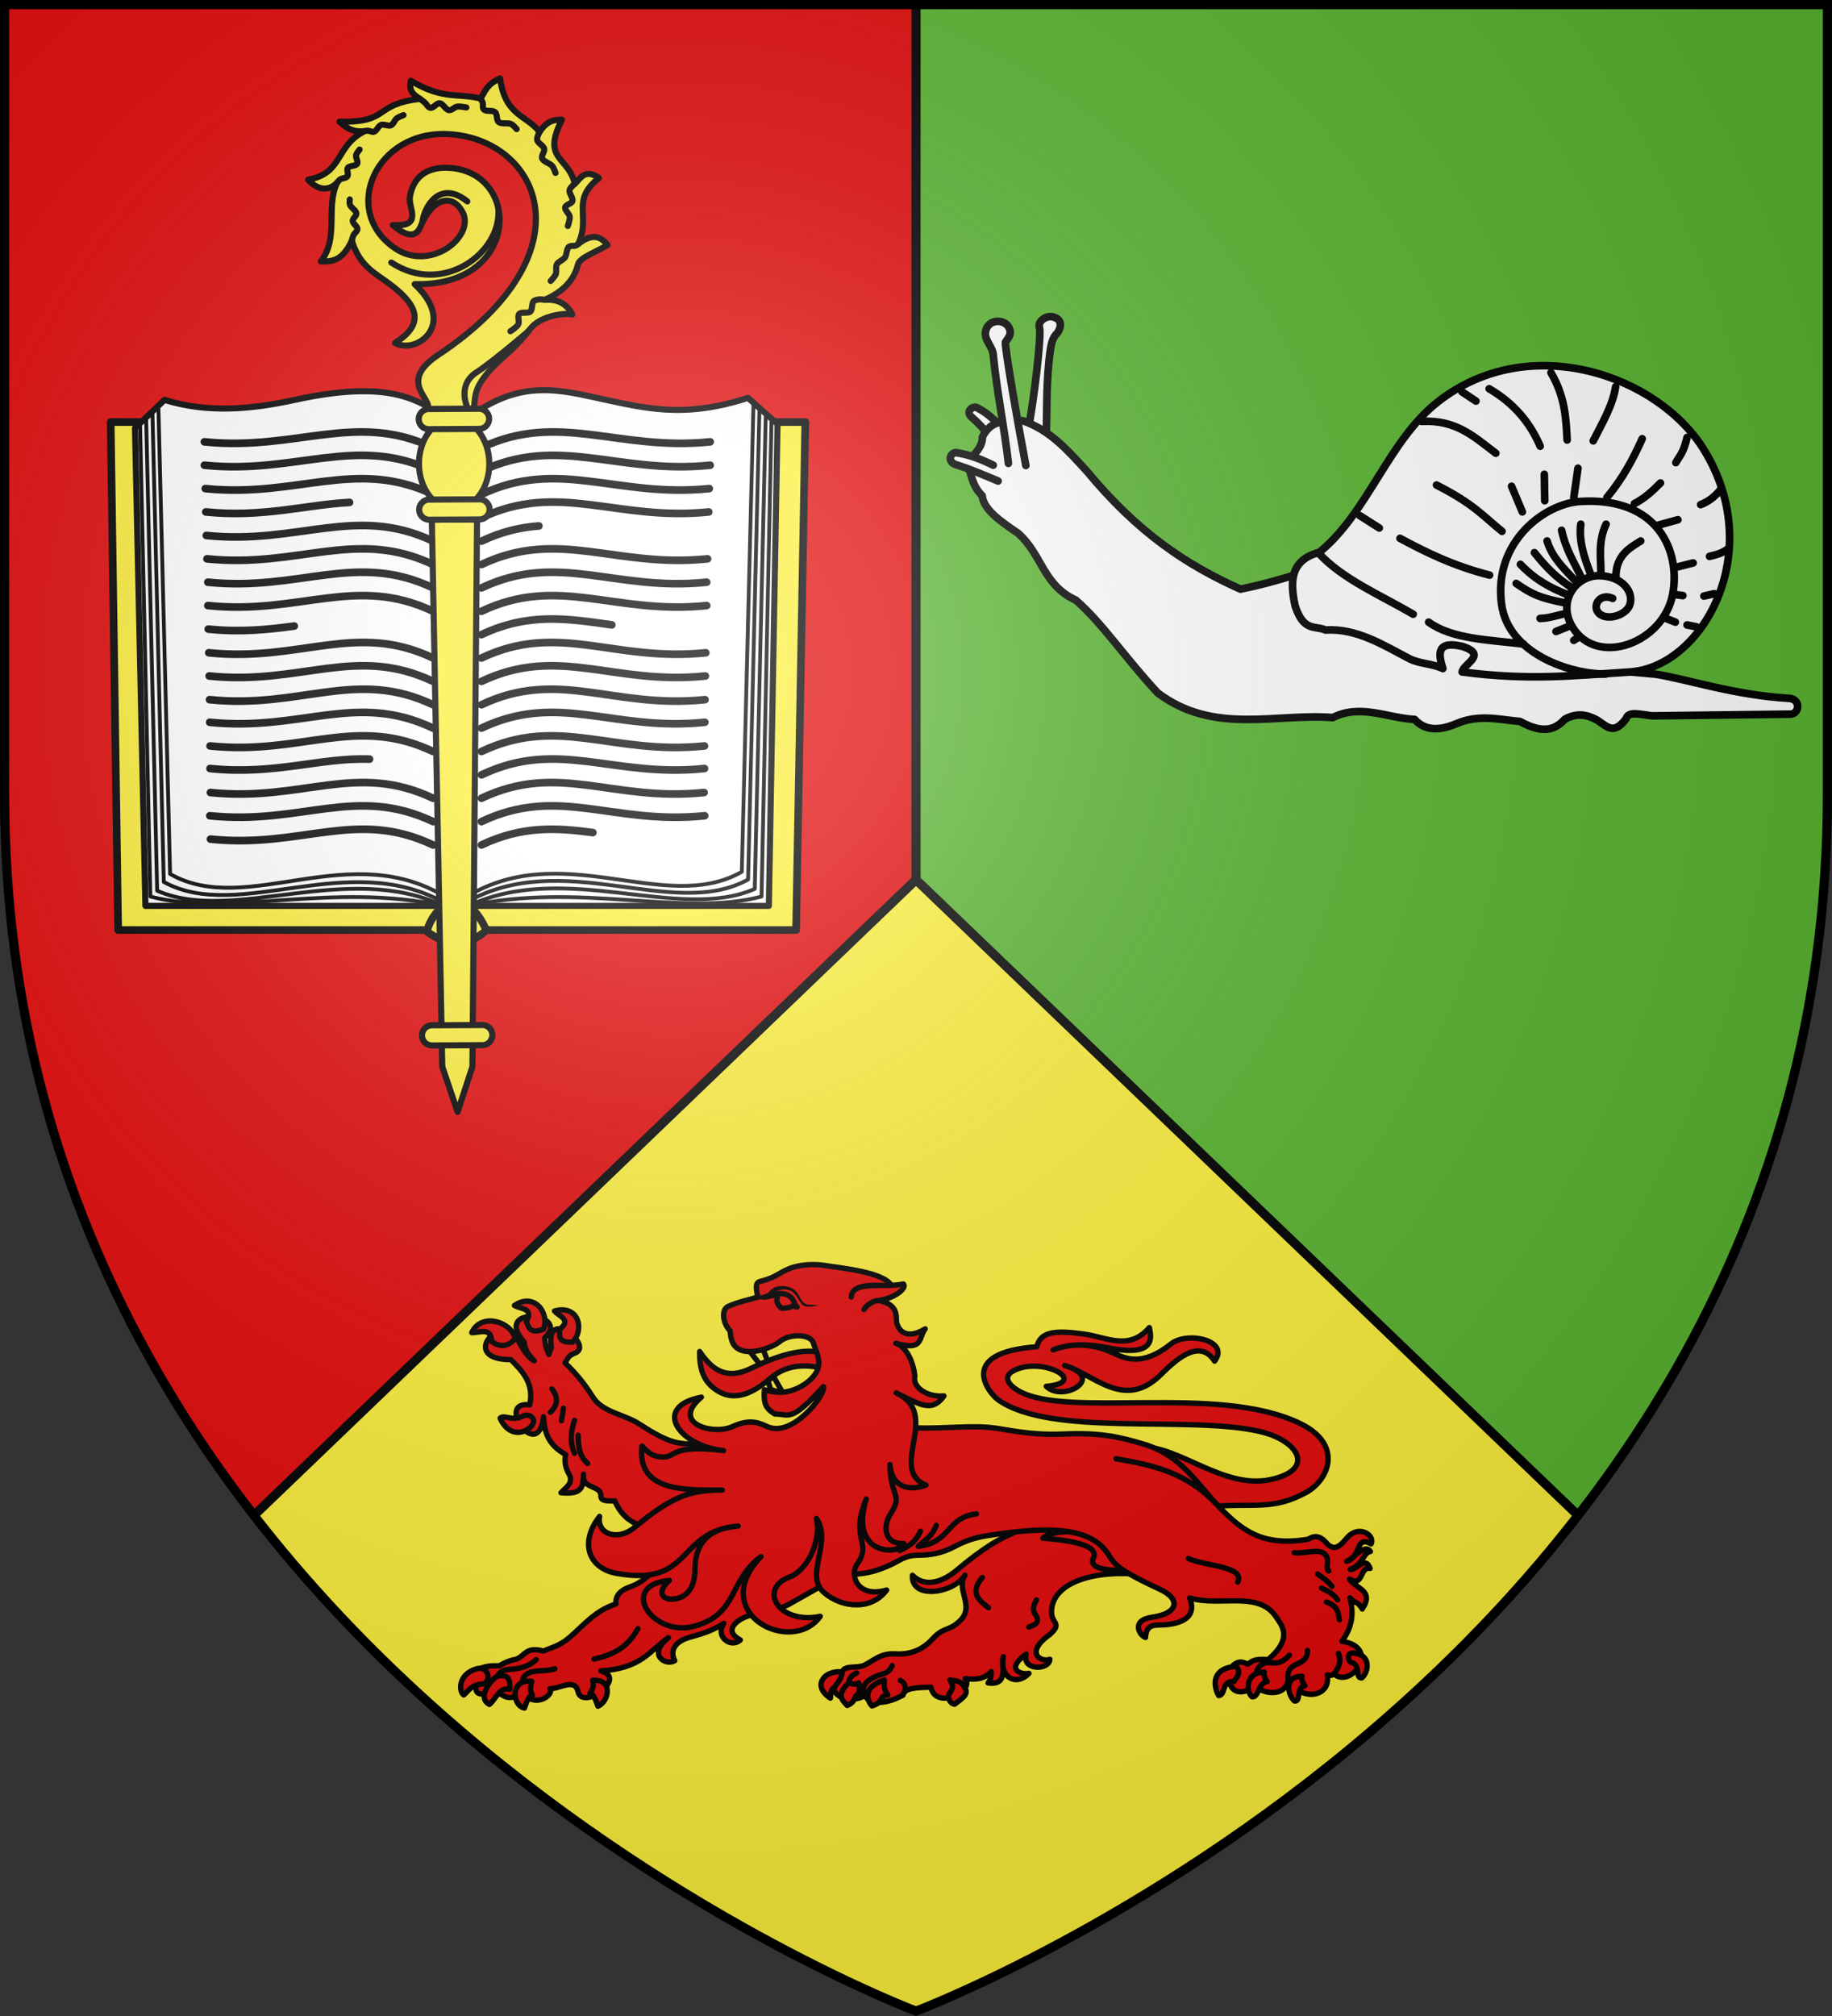
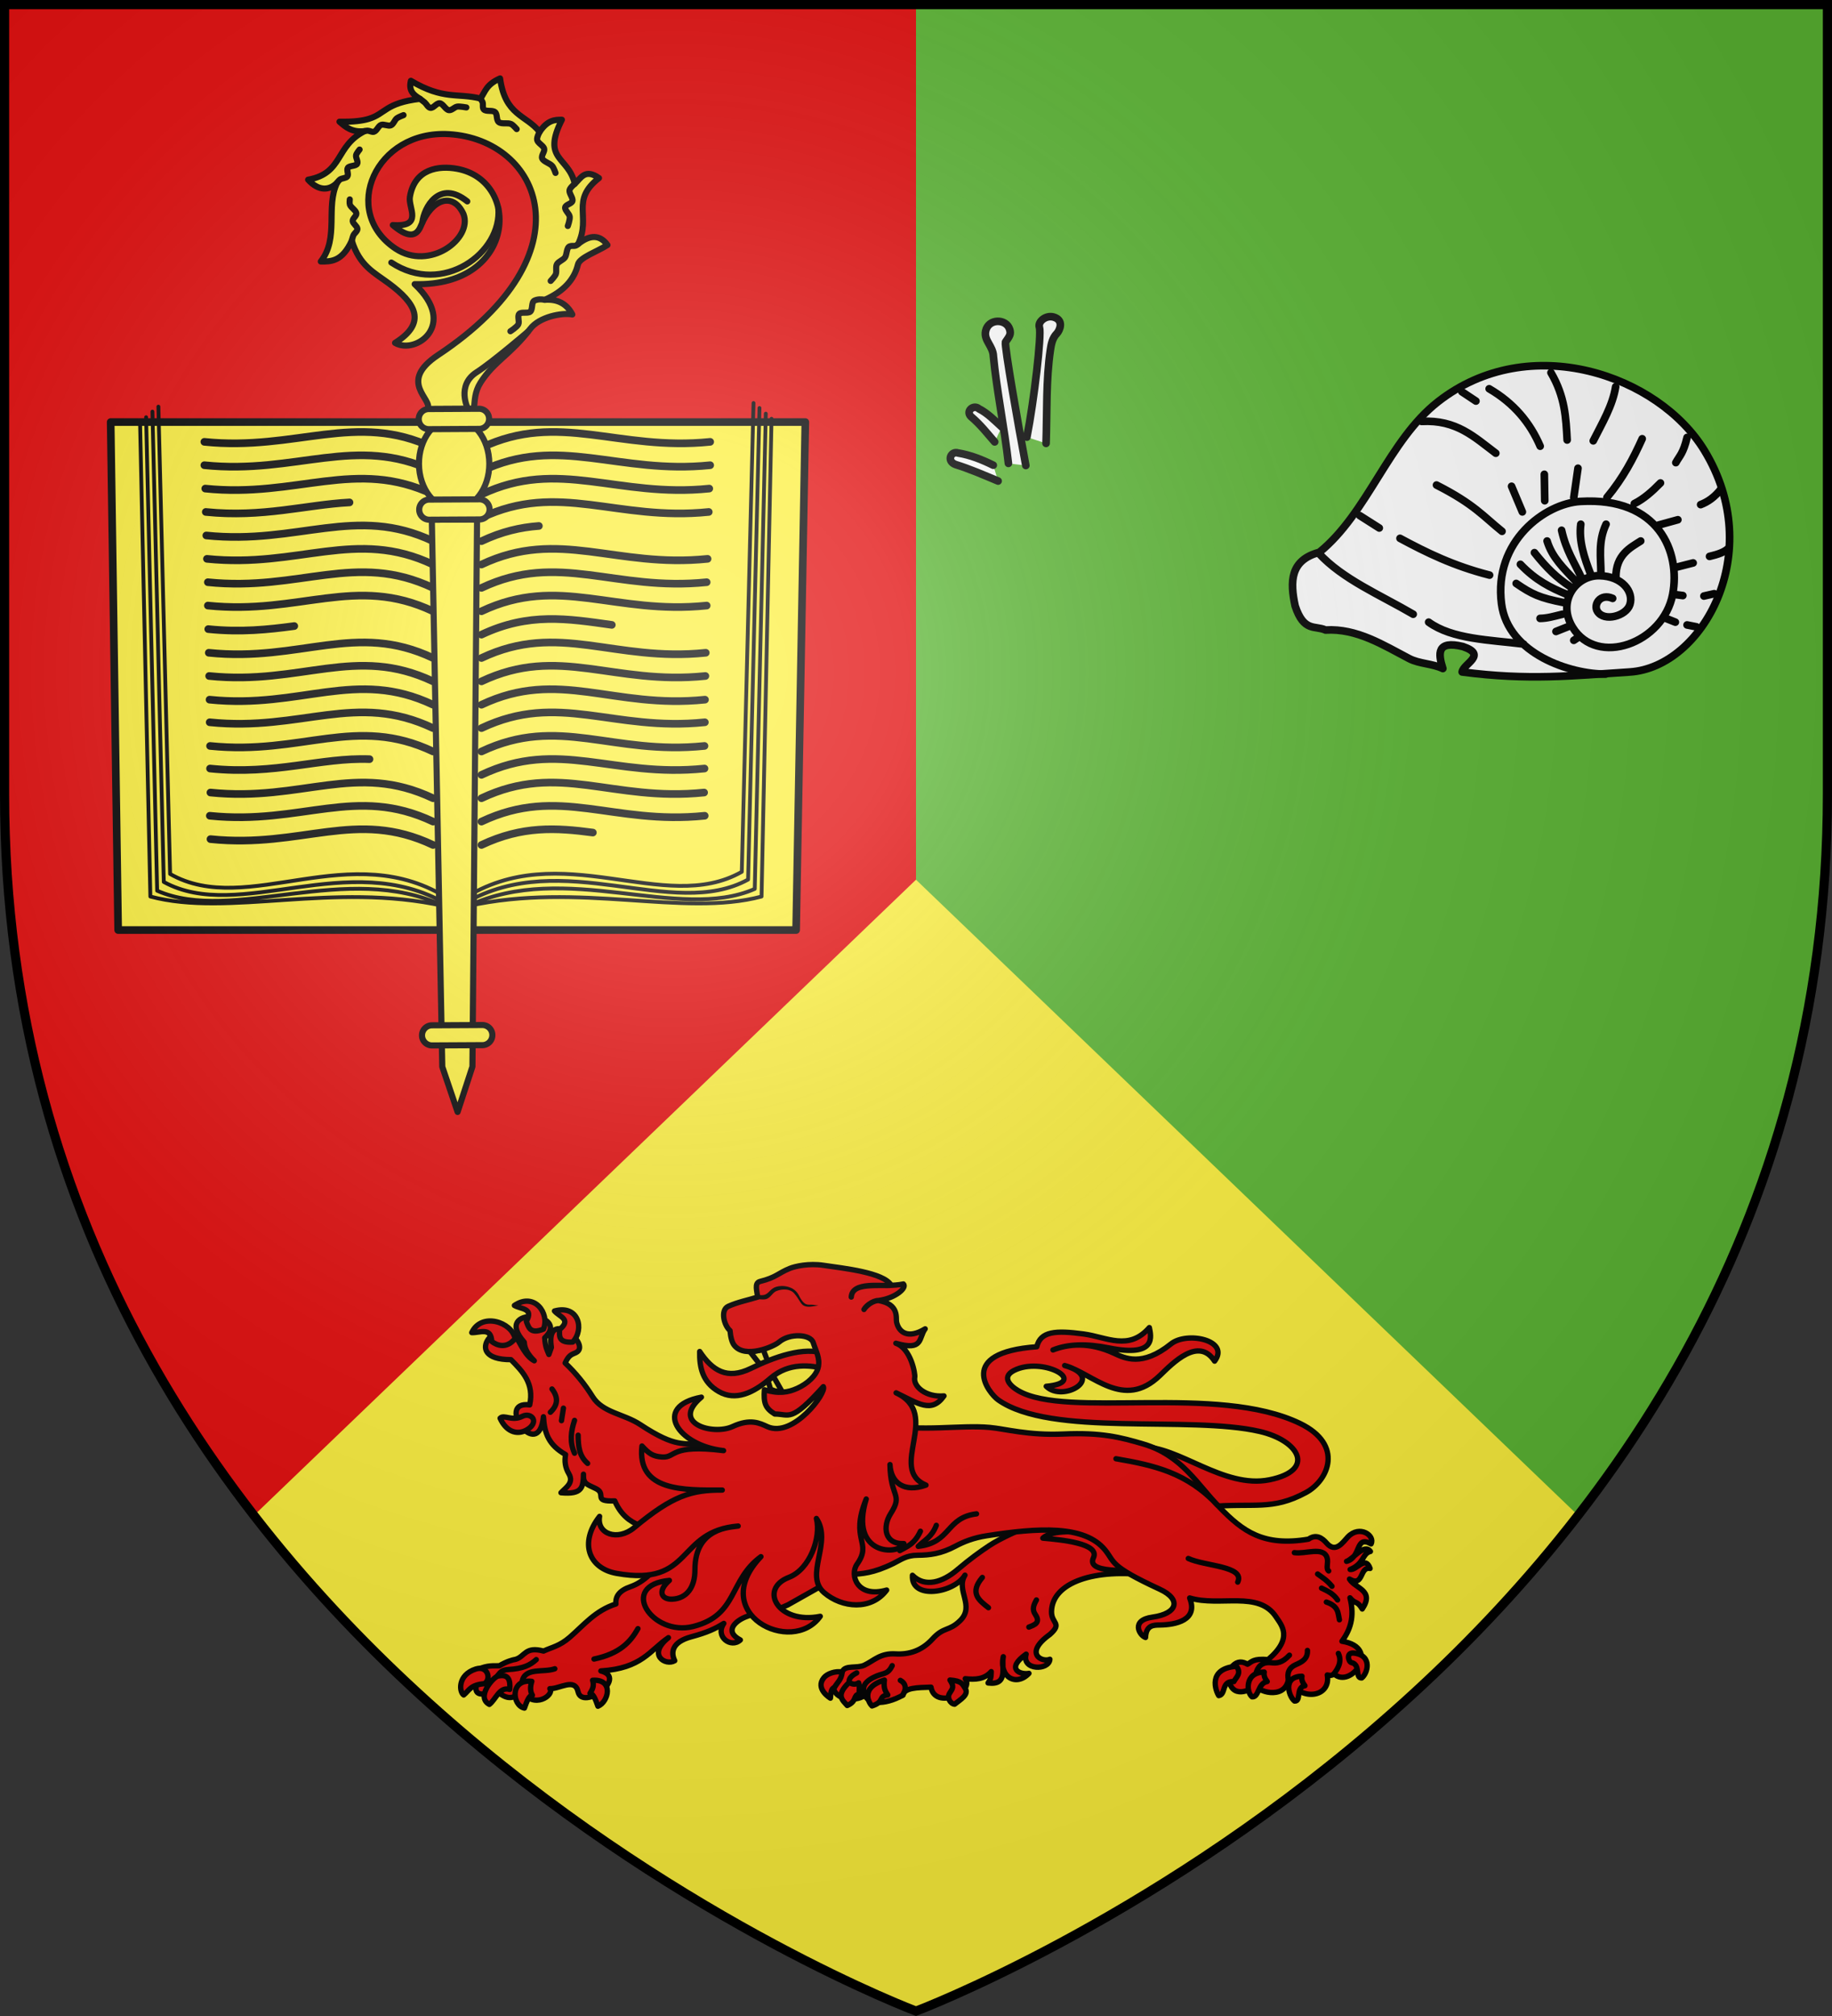
<svg xmlns="http://www.w3.org/2000/svg" width="600" height="660" viewBox="-300 -300 600 660">
  <rect x="-300" y="-300" width="600" height="660" fill="#333333" stroke="none" />
  <radialGradient id="a" cx="-80" cy="-80" r="405" gradientUnits="userSpaceOnUse">
    <stop offset="0" stop-color="#fff" stop-opacity=".31" />
    <stop offset=".19" stop-color="#fff" stop-opacity=".25" />
    <stop offset=".6" stop-color="#6b6b6b" stop-opacity=".125" />
    <stop offset="1" stop-opacity=".125" />
  </radialGradient>
  <path fill="#5ab532" d="M-298.5-298.5h597V-40C298.5 246.31 0 358.5 0 358.5S-298.5 246.31-298.5-40z" />
  <path fill="#e20909" d="M-298.5-298.5H0v657S-298.5 246.31-298.5-40z" />
  <g stroke="#000" stroke-linecap="round" stroke-linejoin="round" stroke-miterlimit="4.092">
    <path fill="#fcef3c" fill-rule="evenodd" stroke-width="2.5" d="M-263.75-161.825h227.5l-3.013 166.31h-222.042z" />
-     <path fill="#fff" fill-rule="evenodd" stroke-width="2" d="m-255.787-159.845 3.412 156.411h204.182l2.843-157.731-9.668-8.58c-21.226 6.864-33.81 3.376-49.482 0-13.925-3-27.264-6.315-45.552 9.24-11.198-7.059-18.842-16.111-53.41-8.58-14.105 3.073-28.438 4.43-42.656 0z" />
    <g fill="none">
      <path stroke-width="2" d="m-149.947-6.685-.105-153.82" />
      <path stroke-width="1.25" d="m-252.148-163.405 3.617 155.008c24.937 10.978 62.11-10.034 93.914 5.026-36.443-8.056-70.314 3.755-96.137-3.121l-3.375-154.956M-153.805-4.095c-32.059-18.452-67.738 6.462-92.55-7.171l-3.726-153.98m97.243 159.662c-32.185-20.812-66.003 6.224-91.45-8.294l-3.837-152.995m200.812 3.964L-50.588-6.492c-25.823 6.876-59.695-4.935-96.137 3.12 31.804-15.06 68.976 5.359 93.914-5.62l3.616-155.587m-98.42 160.175c32.059-18.452 67.816 5.984 92.627-7.65l3.727-154.366M-148.504-5.584c32.185-20.812 66.003 5.514 91.45-9.004l3.837-153.46" />
      <path stroke-width="2.5" d="M-67.407-147.697c-30.097 3.107-49.561-10.099-74.904 1.914m74.606 5.737c-30.097 3.107-49.263-10.1-74.606 1.914m73.202 67.189c-30.098 3.107-47.86-10.346-73.202 1.667m73.33-9.416c-30.098 3.107-47.987-10.247-73.33 1.766m73.457-9.368c-30.097 3.108-48.114-10.296-73.457 1.717m42.689-10.848c-14.45-2.04-27.24-4.126-42.689 3.197m73.755-9.515c-30.097 3.107-48.412-10.149-73.755 1.864m73.755-9.515c-30.097 3.107-48.412-10.148-73.755 1.865m73.108 74.593c-30.098 3.107-47.765-10.1-73.108 1.914m72.914-9.516c-30.098 3.108-47.571-10.148-72.914 1.865m73.041-9.724c-30.097 3.108-47.698-9.94-73.04 2.073m73.035-9.466c-30.097 3.108-47.693-10.197-73.036 1.816m73.155-9.565c-30.098 3.107-47.812-10.1-73.155 1.914m74.053-55.42c-30.098 3.108-48.71-10.148-74.053 1.865m18.8-12.631c-6.034.435-12.196 1.85-18.8 4.98m74.436-9.564c-30.098 3.107-49.093-10.1-74.436 1.914m36.478 103.048c-11.97-1.597-23.13-2.266-36.478 4.062m74.904-131.977c-30.097 3.108-49.561-10.098-74.904 1.915m-90.76 5.736c30.097 3.107 49.561-10.099 74.904 1.914m-74.606 5.737c30.097 3.107 49.263-10.1 74.606 1.914m-73.202 67.189c30.098 3.107 47.86-10.346 73.202 1.667m-73.33-9.416c30.098 3.107 47.987-10.247 73.33 1.766m-73.457-9.368c30.097 3.108 48.114-10.296 73.457 1.717m-73.627-9.466c10.587 1.093 19.7.155 28.17-.997m-28.298-6.703c30.097 3.107 48.412-10.149 73.755 1.864m-73.755-9.515c30.097 3.107 48.412-10.148 73.755 1.865m-73.108 74.593c30.098 3.107 47.765-10.1 73.108 1.914m-72.914-9.516c30.098 3.108 47.571-10.148 72.914 1.865m-73.041-9.724c21.27 2.196 36.298-3.676 52.229-3.07m-52.225-4.323c30.098 3.108 47.694-10.197 73.037 1.816m-73.155-9.565c30.098 3.107 47.812-10.1 73.155 1.914m-74.053-55.42c30.097 3.108 48.71-10.148 74.053 1.865m-74.266-9.515c30.098 3.107 48.923-10.149 74.266 1.864m-74.436-9.564c18.545 1.914 32.875-2.365 47.072-3.122m-45.531 110.231c30.097 3.108 47.552-10.099 72.895 1.915m-74.904-131.977c30.097 3.108 49.561-10.098 74.904 1.915" />
    </g>
-     <path fill="#fcef3c" fill-rule="evenodd" stroke-width="2.5" d="M-150.464-6.685c-4.815 2.867-8.402 6.524-9.736 11.635 7.03 5.11 13.066 5.134 19.472-.338-2.183-5.245-5.62-8.744-9.736-11.297" />
  </g>
  <path fill="#fcef3c" d="m0-12-216.875 208.156C-128.497 310.228 0 358.5 0 358.5s128.497-48.272 216.875-162.344z" />
-   <path fill="none" stroke="#000" stroke-linejoin="round" stroke-width="3" d="M-216.875 196.156 0-12l216.875 208.156M0-12v-286.5" />
  <g stroke-width="3.026">
    <g stroke="#000" stroke-linecap="round" stroke-linejoin="round">
      <path fill="#fcef3c" d="m165.072 50.454 7.393-1.308 2.538 6.637-4.375 1.77zm18.089 22.49-5.042-8.868-2.925 2.782 1.421 4.721c3.678 1.546 3.432.918 6.546 1.365" transform="matrix(.579 0 0 .579 -149.891 113.388)" />
      <path fill="#e20909" d="M385.913 104.103c21.488-.702 46.847 23.9 72.935 18.637 26.248-5.295 17.052-22.115-5.59-27.333-40.01-9.22-117.96 3.31-147.902-17.845-4.977-3.517-24.21-26.701 21.855-30.044 2.033-8.734 10.566-9.358 26.43-7.228 13.182 1.77 25.576 9.788 37.229-3.614.943 4.738 4.444 17.013-22.745 11.52-12.572-2.562-23.259-2.332-31.765 1.13 8.523-3.293 20.21-4.715 34.56 1.891 5.99 2.757 15.818 7.857 32.17-5.292 9.064-7.29 33.622-2.083 24.69 9.726-9.062-14.002-23.532.974-30.938 8.132-20.609 19.916-38.117-1.348-53.875-5.648 23.93 6.87-1.079 21.097-10.42 11.747 23.982-2.1-.386-16.248-16.707-9.645-9.623 3.893-3.715 9.426.87 12.118 27.326 16.04 112.624-4.113 159.419 18.534 24.946 12.073 16.059 32.224 3.304 39.08-19.29 10.367-28.917 5.69-55.274 8.018zM390.79 176.842c-30.559-4.175-54.972 3.835-55.259 20.413-.119 6.89 6.378 6.43-.92 12.938-15 10.744-4.415 15.974 0 14.034-.437 6.427-16.153 6.392-13.433-2.911-11.831 8.4-3.272 11.83 1.592 10.885-7.359 7.731-17 1.934-14.51-9.43-1.198 6.007 3.077 16.317-8.612 14.852 1.812-2.66 1.663-3.385 1.795-6.42-3.85 4.38-9.125 4.647-14.712 4.008 5.502 7.615-17.149 17.691-19.377 4.784-7.55.238-15.1.265-15.788 4.466-11.217 6.268-20.33 4.792-21.53-.14-3.187 3.565-15.766 3.859-17.73-3.375 1.313-2.64 2.377-3.943 4.969-9.882 1.598-3.661 8.322-1.555 12.402-3.508 5.431-2.6 9.012-6.896 17.583-6.38 7.58.457 14.806-1.691 20.953-8.438 6.46-7.092 9.292-4.119 15.647-10.38 8.498-8.37-2.622-17.073 2.714-25.696-6.015 10.139-30.684 14.175-29.707.064 7.06 7.12 17.027 3.942 25.248-3.027 7.276-6.166 12.933-10.248 18.251-13.762 13.128-8.675 39.956-16.968 44.853-23.603zM205.96 182.45l5.015-47.04-89.12 23.586c-10.042 16.076-17.96 21.947-24.46 24.187-6.204 2.138-8.653 5.393-8.246 9.773-11.623 3.676-18.129 11.9-26.111 18.812-5.788 5.012-9.937 5.55-14.842 7.818-10.378-2.806-10.48 3.004-15.667 4.642-2.42.448-5.164 1.258-9.345 3.664-3.6.187-6.141-.567-12.643 2.2 3.718 4.238-8.897 18.646 11.044 12.163 3.89 2.735 8.048 6.625 14.517-.193 6.241 10.76 18.48 2.406 15.667-1.221 5.424.249 14.146-6.342 15.941 1.71 2.438 10.934 28.443-7.73 12.918-11.727 23.278-1.49 27.5-11.515 38.204-18.812-12.187 9.784-1.509 16.1 3.574 13.02-2.308-4.669-1.606-10.554 9.344-13.509 9.132-2.463 13.52-4.546 18.415-7.573-5.14 7.578 4.151 14.225 9.345 9.355-9.45-4.95-2.634-10.824 3.082-13.056 9.747-3.805 6.128 1.295 23.854-6.805zM121.253 154.669c-12.413-5.308-25.78-3.987-32.777-19.99-12.856.475-4.331-3.827-10.611-6.917-5.2-2.56-7.294-2.595-7.075-8.175-.178 7.35-.565 11.62-12.733 10.48 2.687-2.9 7.454-5.582 4.48-10.69-2.163-3.714-2.522-7.079-1.886-10.9-9.47-5.411-11.921-11.835-12.498-21.379-2.805 26.586-27.785-9.348-7.782-6.707 2.587-12.153-3.986-18.878-10.61-25.572-30.084.001-5.017-27.356 3.536-11.738 1.667 2.361 4.669 9.824 9.668 12.367-3.872-3.788-5.558-7.252-5.66-10.48C18.51 23.786 64.329 28.166 48.86 42.452c.334 5.556 1.432 7.037 2.358 9.432l1.415-3.982c-3.623-23.24 23.4-1.637 13.913 2.934-2.711 1.192-4.031 1.417-6.131 5.87 5.837 5.491 11.07 11.862 15.563 19.073 5.635 9.044 17.74 9.68 26.882 15.72 21.218 14.02 24.35 9.536 34.428 11.948l18.664 25.611z" transform="matrix(.579 0 0 .579 -149.891 113.388)" />
      <path fill="#e20909" d="M330.614 155.738c10.088.9 32.528 2.912 28.62 11.112-2.633 5.523 5.744 6.654 11.678 7.018 5.464.335 6.63-1.383 7.401-2.486l-20.066-19.12c-6.36.152-22.23-1.69-27.633 3.476" transform="matrix(.579 0 0 .579 -149.891 113.388)" />
      <path fill="#e20909" d="M240.324 91.405c21.709 4.4 43.335.195 60.31 1.742 8.583.782 21.964 4.612 41.57 3.719 21.26-.969 32.334 1.786 45.584 5.742 21.438 6.4 30.2 22.742 42.88 35.79 13.088 13.471 24.775 22.19 50.241 17.913 4.356-3.088 7.823-.584 10.195 2.178 5.179 6.03 9.235-.488 12.058-3.439 6.692-6.994 15.531-.71 13.126 3.944-9.105-5.123-5.38 7.605-13.866 9.86 3.777-1.26 10.026-10.425 13.497-5.587-4.628 1.081-3.47 6.963-11.463 10.19 3.725.554 8.55-8.215 11.278-.576-6.124-1.209-3.472 10.777-11.648 5.998 3.193 5.456 14.383 6.173 7.21 16.927-2.946-4.986-3.758-2.492-6.932-6.327 2.845 11.028-.035 18.325-4.53 24.569 22.68 3.57 4.812 27.267-4.53 18.405-.78.863-2.022 1.11-3.79.658 2.287 12.693-14.998 15.241-22 2.794-2.387 11.787-18.649 6.275-18.303 2.629-1.535 2.578-12.375 8.266-14.976-1.15-.456-2.86.917-6.261 1.85-9.532 2.772-2.736 5.546-2.453 8.319-.822 2.438-1.37 3.163-3.326 11.647-2.63 14.44-12.242 7.487-19.542 4.53-24.075-9.885-15.152-31.736-5.594-48.901-10.764 5.069 12.71-8.118 15.136-16.64 15.284-3.666.063-7.985-.09-8.319 7.066-3.456-1.148-8.585-9.79 3.883-11.503 14.28-1.963 16.552-10.047 4.16-15.777-28.538-13.194-25.284-15.13-30.783-22.021-11.576-14.507-38.154-12.729-67.112-8.217-7.512 1.17-13.024 3.4-17.748 5.916-8.023 4.272-14.457 5.05-21.261 5.095-6.527.043-9.5 2.548-13.682 4.601-11.464 5.629-18.053 5.924-24.034 6.245z" transform="matrix(.579 0 0 .579 -149.891 113.388)" />
      <path fill="none" d="M495.305 232.453c1.25-1.846 4.995-6.212 2.482-11.522m-46.63 11.543c.695-3.549 3.165-6.951 8.558-6.296 3.044.37 6.211.272 10.404-4.263m-.517 14.232c-1.062-4.114.292-7.207 4.058-8.854 3.586-1.568 6.835-3.238 6.64-8.067m-444.238 17.77c1.412-8.46 12.247-5.054 18.508-7.41m-32.348 3.853c1.152-1.136 1.737-3.154 6.003-3.409 8.528-.51 12.427-2.51 15.84-5.632m177.012 12.9c-.383-2.147 1.35-3.877 4.26-5.374m25.838 12.752s4.3-5.497-1.155-8.526m-19.984 8.172c-1.505-3.346-1.435-6.605 4.687-9.78 5.606-2.907 7.98-1.21 10.691-6.725M249.708 162.782c4.03-2.33 8.185-3.447 11.686-10.944m31.721-9.832c-17.399 2.083-14.297 16.282-32.973 18.365 3.55-3.52 7.683-5.222 10.226-11.872m101.631-37.657c21.692 3.748 40.13 7.844 57.428 26.24m-16.525 30.152c9.403 4.424 32.23 4.259 27.964 13.356m45.19-4.584c2.622 1.95 5.124 3.363 8.116 6.952m-5.903 1.05c3.42 1.586 6.81 3.22 9.075 6.689m-6.345 1.18c7.03 2.36 6.526 6.344 7.378 10.035m-25.476-37.974c6.172.96 16.436-3.679 18.51 2.89.87 2.752-.908 6.104.897 7.46M59.45 82.249l-1.109 7.067M52.98 71.402c3.91 5.086 3.045 9.375-.925 13.147m13.681 4.602c-2.103 6.19-2.805 12.38 0 18.57m2.034-10.189c.045 5.933.47 11.73 5.362 15.94m3.615 110.63c14.737-3.101 20.665-9.79 24.844-17.193m194.813-28.948c-7.442 8.758-1.936 12.911 3.454 17.106m22.862 10.965c3.047-1.22 6.883-2.371 3.619-7.164-1.997-2.933-.833-5.458.658-8.187" transform="matrix(.579 0 0 .579 -149.891 113.388)" />
      <path fill="#e20909" d="M57.266 37.77c7.008-5.733-.229-7.265-2.88-10.476 13.511-3.764 17.2 10.199 10.306 17.578-8.481.609-7.475-3.91-7.426-7.102m-18.813-4.632c4.38-7.517-3.01-6.757-6.737-8.968 11.248-7.645 20.086 4.355 16.448 13.385-7.736 3.15-8.53-1.402-9.71-4.417m-2.326 53.75c-5.73 2.933-10.329-1.262-12.498 1.049 3.24 7.21 9.138 9.8 14.856 6.707 3.583-1.939 4.757-4.608 3.773-6.498-.802-1.539-3.302-2.706-6.131-1.257m-17.214-42.34c-.436-8.457-6.848-4.771-11.319-5.03 5.44-11.62 22.595-6.083 24.524 3.353-4.927 6.167-10.486 3.763-13.205 1.677m57.051 191.56c12.17-.77 9.04 12.259 3.001 14.672-1.339-3.855-2.724-7.3-4.502-7.262 1.13-1.894 2.591-3.938 1.501-7.41m-34.4.592c-12.504-1.51-11.207 13.742-4.169 15.118 1.34-3.855 2.725-7.3 4.502-7.263-1.13-1.894-1.423-4.382-.333-7.855m-24.01 13.043c-7.75-4.105 2.2-15.432 4.835-16.007 6.02-1.313 7.156 2.183 6.67 7.559-5.819-1.768-7.708 5.545-11.506 8.448m-2.835-11.71c4.117-2.46 1.928-10.481-4.836-8.3-10.547 3.404-9.342 13.142-6.836 14.674 3.02-2.447 3.75-5.742 11.672-6.373m496.3-3.263c-3.986.315-.44-7.658-5.871-8.674-1.685-.464-3.26-6.038 1.677-5.354 10.476 1.451 7.466 11.552 4.194 14.028m-38.002 13.078c3.985.315.44-7.658 5.87-8.674-1.197-1.572-2.09-3.245-1.677-5.354-11.161.145-7.465 11.553-4.193 14.028m-24.014-2.372c3.986.316 3.108-7.658 8.539-8.674-1.198-1.572-2.091-3.245-1.677-5.354-11.161.145-10.134 11.553-6.862 14.028m-18.869-.697c4.296-.701 1.198-8.312 8.57-7.946 1.138-2.37 4.547-4.625 1.414-8.652-16.705 1.308-11.6 14.177-9.984 16.598m-152.025-8.824c2.432 3.828 1.683 4.524-.264 7.562-1.517 2.366.362 5.837 2.875 6.12 3.235-2.623 8.364-5.392 5.918-9.07-1.45-2.18-1.66-4.098-8.53-4.612m-37.105 0c-.598 5.011.752 6.562 1.924 8.428-5.616.736-1.613 3.915-8.933 6.23-1.51-1.36-7.172-10.173 7.009-14.658m-19.927 1.343c-7.872 7.45-3.668 10.028-1.1 13.071 5.75-2.47 3.129-5.783 6.734-6.474 0-2.077.388-3.981-.274-6.352-1.787 1.107-3.573.928-5.36-.245m-3.964-5.865c-.307 4.227-2.816 6.008-4.432 8.78-2.055.595-1.883 3.567-2.211 6.004 0 0-8.884-5.245-3.68-11.599 1.859-2.27 6.48-3.917 10.323-3.185M136.522 50.206c-.176 8.766 1.433 17.293 10.848 22.68 9.386 5.371 19.355.968 29.28-7.632 10.369-8.984 22.97-7.352 30.89-5.141 1.304-4.123-.296-5.798.06-8.56-11.84-4.549-29.335 1.958-42.201 8.243-13.418 6.554-21.75 1.15-28.876-9.59" transform="matrix(.579 0 0 .579 -149.891 113.388)" />
      <path fill="#e20909" d="M181.38 44.9c-3.042 2.614-19.179 9.506-25.288 1.834-1.278-1.605-2.078-4.423-2.412-8.35-3.454-2.968-5.6-11.65-.992-13.728 5.466-2.463 11.023-3.463 16.535-5.194-.044-2.97-2.146-7.998 1.44-8.875 9.057-2.216 10.234-4.707 16.796-7.359 3.11-1.257 10.843-2.996 19.083-1.755 11.18 1.685 34.112 3.984 38.34 11.307-5.44.683-22.138-2.347-22.624 6.633.675-9.688 18.297-4.955 29.49-7.392 2.234 1.994-4.334 8.07-14.108 9.359-3.553.02-7.198 3.348-8.188 5.062 1.577-2.765 5.687-5.08 8.188-5.062 11.934 2.083 9.762 9.907 10.253 12.183 1.218 5.643 6.314 9.857 16.175 3.826-3.865 5.102-.78 12.746-16.579 8.152 8.662 3.01 11.016 17.516 10.68 19.167-1.052 5.164 6.25 11.49 16.534 10.606-7.04 10.092-14.698 4.187-27.073-1.731 26.185 12.122-5.053 42.909 16.904 52.18-12.327 4.388-19.861-1.293-20.374-11.627.226 18.914 7.588 16.403.403 27.73-4.697 7.405-3.59 17.389 7.476 16.953-2.664 6.752-31.157 6.978-21.312-25.216-9.543 23.45 3.747 24.272-5.204 36.875-4.29 6.04.026 19.378 16.763 14.608-8.654 11.62-25.16 10.206-35.366 1.49-11.53-9.85 4.836-28.453-4.372-41.972 2.73 10.748-3.685 28.744-15.569 33.305-17.421 6.686-5.862 26.814 17.737 22.036-16.02 22.533-64.22-1.554-33.548-33.733-18.294 13.354-12.926 33.098-38.34 39.48-23.157 5.816-42.577-23.302-13.452-26.06-7.12 6.303-4.26 10.916 1.702 10.605 8.057-.42 12.774-6.525 12.756-16.625-.043-24.145 20.436-23.96 24.447-24.716-35.243 2.951-25.17 34.538-68.762 26.773-15.602-2.779-21.373-17.132-9.622-32.23-1.762 10.01 10.249 14.112 19.535 6.392 21.96-18.258 32.472-21.352 49.852-21.281-21.766.09-48.332.798-45.407-24.919 3.927 4.322 6.224 5.874 11.329 6.231 8.166.572 4.238-7.434 34.807-3.606-25.687-2.773-40.614-24.891-12.522-30.233-17.642 14.812 6.54 21.72 17.614 16.624 10.221-4.704 15.402-1.887 19.744.065 14.546 6.54 33.728-19.287 31.615-22.63-18.59 20.61-18.967 15.462-27.505 15.47-5.462-3.371-6.338-6.388-5.827-13.71 8.042 2.44 13.429 1.508 18.534-.793 5.84-2.631 10.813-7.22 11.899-11.846 1.21-5.155-1.346-9.287-2.837-14.035s-13.288-5.471-19.348-.267" transform="matrix(.579 0 0 .579 -149.891 113.388)" />
-       <path fill="none" d="M173.278 19.452c7.013-2.753 14.708-3.744 17.09 4.006l1.176 1.623-2.201-.718c-2.03 1.22-3.998 1.217-6.238 1.445-2.308-1.453-3.433-3.916-2.776-5.788 1.138-3.24-5.282-.62-7.051-.568" transform="matrix(.579 0 0 .579 -149.891 113.388)" />
    </g>
    <path d="M-38.386 124.036c1.982 3.964 3.074 2.9 4.838 3.147l1.58.22c-1.595.159-3.31.774-4.786.05-1.013-.498-1.552-2.194-3.134-4.018-1.373-1.583-3.917-1.517-5.78-.785-1.619.636-2.015 2.69-4.087 2.75-1.03.03-1.896-.076-1.896-.076l.295-1.42s.697.203 1.445.06c1.773-.338 2.013-2.038 4.105-2.686 2.091-.648 5.915-.252 7.42 2.758" />
  </g>
  <g stroke="#000" stroke-linecap="round" stroke-linejoin="round" stroke-width="2.5">
    <g fill="#fff">
      <path d="M42.601-154.846c.345-10.266-.045-20.82 1.417-30.63.297-1.985.675-3.872 2.123-5.348.929-.989 2.454-4.402-1.122-5.388-2.437-.673-5.21 1.456-4.59 3.39.754 2.362-1.75 23.958-4.107 35.932M28.092-160.207c-2.396-2.194-4.704-4.568-7.491-5.963-1.647-1.488-4.37.645-2.667 2.48 3.345 2.846 5.387 5.59 7.832 8.365" transform="matrix(1 0 0 1 -.003 -.001)" />
-       <path d="M34.86-162.292c-4.759.493-10.077-.93-13.12 5.404.15 2.829-2.288 5.529-5.108 8.196 1.493 3.713 1.695 7.796 5.049 10.967.374 4.417 5.703 8.232 11.767 12.313 8.016 7.167 8.035 16.89 18.904 21.895 8.97 7.875 15.437 18.067 26.816 30.367 18.397 13.865 38.728 6.587 57.348 8.077 8.94-4.578 17.875.136 26.815.614 2.888 3.232 7.196 4.13 13.696 1.366 7.413-3.165 13.918-1.305 20.793-.713 7.406 4.107 11.43 2.83 14.69-.732 3.918-2.132 7.168-1.593 10.634.316 3.474 2.343 5.441 4.795 9.442-.514.734-2.465 4.159-1.43 8.488-.91l45.421-.555c2.913-.166 3.36-5.122-.815-5.187-17.871-1.083-32.867-6.215-43.512-7.899L191.26-83.8l-63.49-29.16c-7.244 2.386-14.288 4.382-21.508 5.84-17.874-8.037-33.555-18.425-50.312-38.623-6.091-6.621-11.994-13.494-21.09-16.55" transform="matrix(1 0 0 1 -.003 -.001)" />
      <path d="M132.087-119.178c-9.623 2.557-9.607 9.663-7.912 17.56 2.85 8.653 6.55 6.306 9.946 7.879 10.249-.626 18.956 4.944 27.405 9.352 3.339 1.741 7.64 1.613 11.025 3.255-1.62-5.077-1.937-9.237 6.556-7.204 8.17 2.777.193 5.553-.226 8.33 21.725 2.834 35.97 1.24 54.931 0 23.808-1.558 44.788-39.046 24.414-72.491-15.026-24.667-57.27-39.44-87.257-15.984-16.265 12.722-22.932 36.342-38.882 49.303" transform="matrix(1 0 0 1 -.003 -.001)" />
    </g>
    <path fill="none" d="m217.27-91.585-1.84 1.222m-1.994-4.428-3.833 1.527m2.147-5.65c-3.021.74-4.968 1.328-7.36 1.374m11.04-39.547 1.38-9.62m12.419 35.73c-.067-7.424 4.825-9.784 8.126-11.91m-13.033 10.689c-.003-5.315-.978-10.491 1.687-16.186m-5.06 16.338c-2.1-5.446-3.936-10.892-3.22-16.338m.154 17.407c-2.247-4.892-4.931-8.692-6.44-15.422m4.447 16.491c-3.61-3.893-7.548-7.525-9.2-12.979m7.36 14.811c-4.075-2.73-7.357-5.786-11.5-10.993m10.426 13.59c-5.008-2.048-10.017-4.511-15.025-9.773m14.105 12.52c-7.768-1.521-10.323-2.716-15.485-6.26M162.84-98.914c-10.795-6.316-23.156-11.462-30.971-20.003m67.155 29.775c-11.2-1.388-23.394-1.565-31.124-7.176m15.485-72.376-4.6-3.054M255.6-94.791l-3.066-.611m-3.833-.916-3.834-1.527m6.287-7.177-3.326-.424m13.598-.186-3.373.763m-9.506-9.314 5.98-1.527m5.366-2.138c2.563-.606 4.936-1.337 6.286-2.748m-9.199-14.2c2.249-.862 4.497-2.304 6.746-5.192m-14.872-8.551c1.226-2.236 2.453-3.025 3.68-8.245m-9.395 28.7 6.384-1.759m-14.262-5.276c3.09-1.543 5.873-4.006 8.558-6.763m-17.523 4.734c5.321-6.403 8.655-12.805 11.546-19.208m-31.92 20.29-.136-8.657m-7.199 12.31-3.531-8.387m-3.125 14.745c-5.972-4.774-9.084-8.877-21.46-15.15m17.386 29.488c-11.8-3.007-20.766-7.425-29.34-12.039m-6.791-3.382-6.384-4.058m76.472-24.484c2.925-5.811 6.346-11.524 7.335-17.72m-15.892 17.45c-.386-7.198-.665-14.129-5.298-22.05m-3.531 24.079c-3.267-7.606-8.538-14.046-16.707-18.803m2.173 21.102c-7.001-5.266-12.871-11.037-24.314-10.416M225.9-79.33c-11.474.11-31.995-6.544-34.134-22.963-2.685-20.61 14.418-32.86 25.77-33.544 25.848-1.557 32.889 16.65 30.292 30.392-3.03 16.035-24.738 23.935-32.778 10.807-5.196-8.484 1.12-17.063 8.816-16.885 7.44.169 11.275 5.25 9.946 9.455-1.177 3.729-8.399 5.739-10.624 2.252-1.449-2.27.94-6.056 4.973-4.278" transform="matrix(1 0 0 1 -.003 -.001)" />
    <path fill="#fff" d="M35.97-147.6c-2.526-13.388-7.019-39.035-6.657-40.415 1.464-2.073 1.838-2.619 1.352-4.194-1.074-3.483-6.95-3.62-7.85.58-.669 3.118 2.43 4.88 2.54 8.302 1.022 10.833 3.641 23.58 4.917 35.032M25.302-147.7c-3.695-1.824-7.483-3.339-11.531-3.998-2.278-.773-3.916 2.666-.802 3.781 4.65 1.448 9.285 3.461 13.923 5.403" transform="matrix(1 0 0 1 -.003 -.001)" />
  </g>
  <g stroke="#000" stroke-linecap="round" stroke-linejoin="round" stroke-width="1.995">
    <path fill="#fcef3c" d="M-161.72-166.322c1.873-3.25-9.943-8.757 3.45-17.647 50.13-33.28 33.278-70.298 3.56-72.08-23.995-1.439-35.682 25.26-17.431 37.386 11.066 7.352 25.19-3.278 22.164-11.278-3.337-7.334-10.347-5.122-13.946 3.879-1.583 3.96-4.687 3.488-9.147-.315 10.081.716 4.997-5.634 5.578-9.16 1.532-9.302 9.485-10.285 15.397-9.207 21.005 3.827 19.555 38.494-13.838 37.653 14.24 13.28.344 23.168-6.405 19.17 10.582-6.626 6.713-12.947-2.011-19.406-4.86-3.598-9.56-5.716-12.104-13.974-3.157 6.91-6.854 6.85-10.13 6.817 6.066-7.667 1.48-17.816 5.349-25.74-2.486 2.596-6.03 2.88-9.487-.965 11.61-2.092 8.697-10.947 18.451-15.848-4.087.47-6.164-1.284-8.206-3.075 4.572.077 7.445-.295 9.516-.917 5.584-1.678 5.323-5.171 16.767-6.55-1.913-1.218-3.806-2.453-2.97-5.885 10.689 6.33 15.182 3.908 22.72 5.788 1.594-2.222 1.798-4.527 6.404-6.569 1.696 12.282 8.518 11.85 12.903 17.462 2.562-3.84 4.929-4.001 7.285-3.974-6.711 13.28 2.167 11.853 4.2 20.926 2.02-1.852 3.334-5.103 7.912-1.883-9.454 7.361-2.464 12.502-6.805 21.522 3.907-3.124 7.109-3.066 9.573.32-3.212 2.112-9.098 4.066-9.636 6.338-1.175 4.962-4.696 8.835-10.85 11.563 4.26-.32 7.228 1.33 9.012 4.782-3.329-.662-10.766.734-13.761 4.702-6.309 8.358-11.806 10.577-16.213 17.53-1.94 3.062-1.87 5.827-2.148 8.552z" transform="matrix(1.003 0 0 1.003 2.234 .737)" />
    <path fill="none" d="M-123.457-201.971c-1.12-.261-2.339-.215-3.34.245-1.112.51-.48 2.888-1.407 3.635-.804.647-2.876-.036-3.575.708-.7.743.153 2.516-.307 3.417s-2.584 2.246-2.584 2.246m22.126-28.472c-1.094 1.034-1.509.36-2.716.746-1.116.356-.936 2.701-1.566 3.607-.62.892-2.05 1.28-2.629 2.198-.528.838-.026 2.405-.398 3.323-.308.76-1.667 2.177-1.667 2.177m7.87-31.69s-1.584 1.244-1.726 2.102c-.17 1.032 1.255 2.522.965 3.52-.259.895-2.213 1.135-2.376 2.058-.163.928 1.354 2.065 1.49 3.027.134.956-.629 3.054-.629 3.054m-9.21-30.713s-1.003 1.801-.793 2.667c.241.995 2.018 1.802 2.29 2.793.27.993-1.06 2.24-.653 3.203.459 1.083 2.535 1.547 3.31 2.488.486.592 1.051 2.243 1.051 2.243m-24.512-24.287s.499.744.67 1.138c.304.702-.135 1.87.428 2.436.793.796 2.805.129 3.664.863.836.716.348 2.562 1.212 3.249.974.774 2.934.1 4.06.646.664.322 1.792 1.648 1.792 1.648m-31.576-9.883s1.11.803 1.552 1.184c.571.494 1.052 1.609 1.791 1.752 1.098.214 2.018-1.622 3.12-1.48 1.095.139 1.88 2.084 2.973 2.243.94.136 1.815-1.025 2.723-1.16.866-.13 2.99.27 2.99.27m-33.226 7.733s.63-.157 1.014-.147c.593.016 1.42.514 1.974.37 1.027-.27 1.454-1.945 2.45-2.282.843-.284 2.284.505 3.105.18.898-.355 1.252-1.766 2-2.33.557-.42 2.156-1.014 2.156-1.014m-21.663 22.036s.578-.786.959-1.05c.62-.43 1.951-.39 2.382-.99.48-.668-.335-2.117.139-2.79.551-.781 2.59-.502 3.063-1.331.403-.706-.536-1.991-.369-2.794.134-.644 1.147-1.85 1.147-1.85m-2.54 29.728s.295-1.236.523-1.735c.308-.674 1.335-1.33 1.32-2.092-.018-.84-1.495-1.714-1.558-2.558-.065-.864 1.323-1.654 1.21-2.519-.128-.984-1.774-1.866-2.12-2.826-.181-.505-.04-1.72-.04-1.72m23.703 7.515c.459-4.773 5.5-14.22 14.669-6.866m10.124 2.19c1.307 14.595-18.15 28.845-34.928 17.77m25.024 47.748s-3.903-7.649 2.84-11.957c5.103-3.26 16.785-13.274 16.785-13.274" transform="matrix(1.003 0 0 1.003 2.234 .737)" />
    <g fill="#fcef3c" transform="matrix(1.003 0 0 1.003 2.234 .737)">
      <ellipse cx="-152.245" cy="-149.299" rx="11.485" ry="14.778" transform="rotate(-.312)skewX(-.007)" />
      <path d="m-156.911 48.353-3.411-178.557 14.766-.08-1.51 178.583-4.844 14.805z" />
      <path d="m-160.265 34.824 16.408-.09a3.275 3.275 0 0 1 3.298 3.267 3.276 3.276 0 0 1-3.263 3.302l-16.408.089a3.275 3.275 0 0 1-3.299-3.266 3.276 3.276 0 0 1 3.264-3.302m-.912-171.591 16.407-.09a3.275 3.275 0 0 1 3.299 3.266 3.276 3.276 0 0 1-3.264 3.302l-16.407.09a3.275 3.275 0 0 1-3.3-3.267 3.276 3.276 0 0 1 3.265-3.301m-.158-29.557 16.408-.09a3.275 3.275 0 0 1 3.299 3.267 3.276 3.276 0 0 1-3.264 3.302l-16.408.09a3.275 3.275 0 0 1-3.299-3.267 3.276 3.276 0 0 1 3.264-3.302" />
    </g>
  </g>
  <path fill="url(#a)" d="M-298.5-298.5h597v258.543C298.5 246.291 0 358.5 0 358.5S-298.5 246.291-298.5-39.957z" />
  <path fill="none" stroke="#000" stroke-width="3" d="M-298.5-298.5h597v258.503C298.5 246.206 0 358.398 0 358.398S-298.5 246.206-298.5-39.997z" />
</svg>